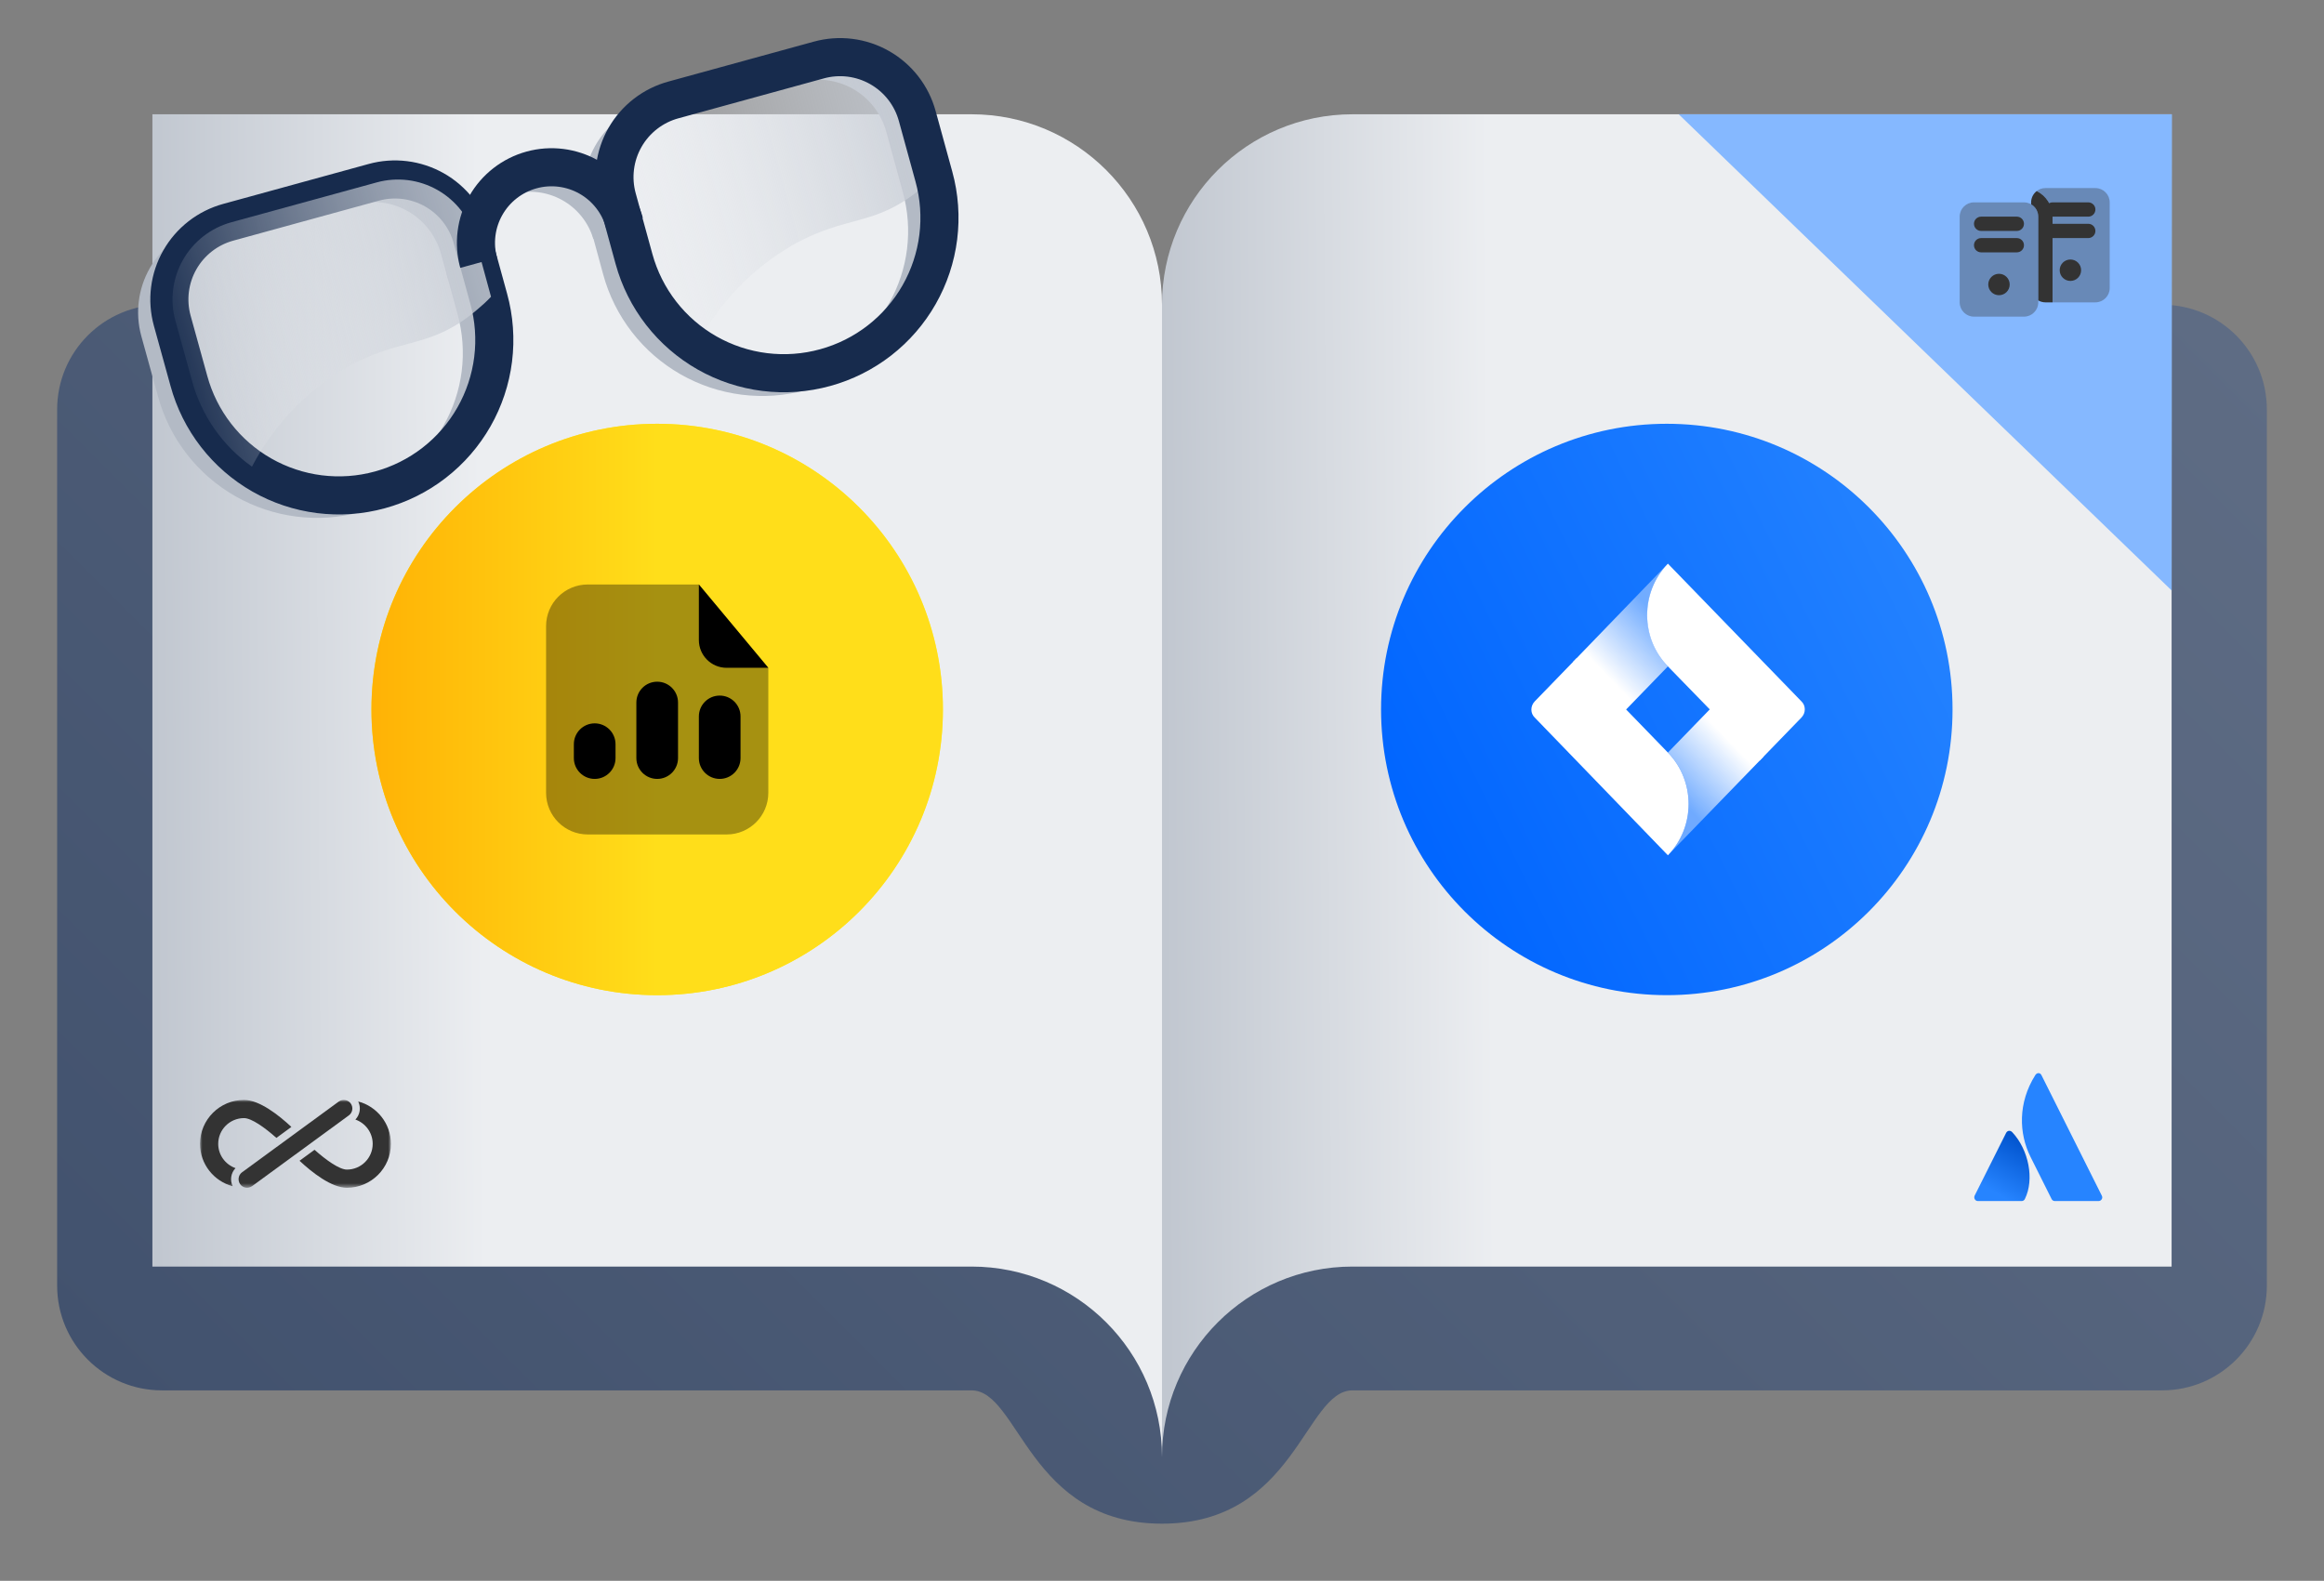
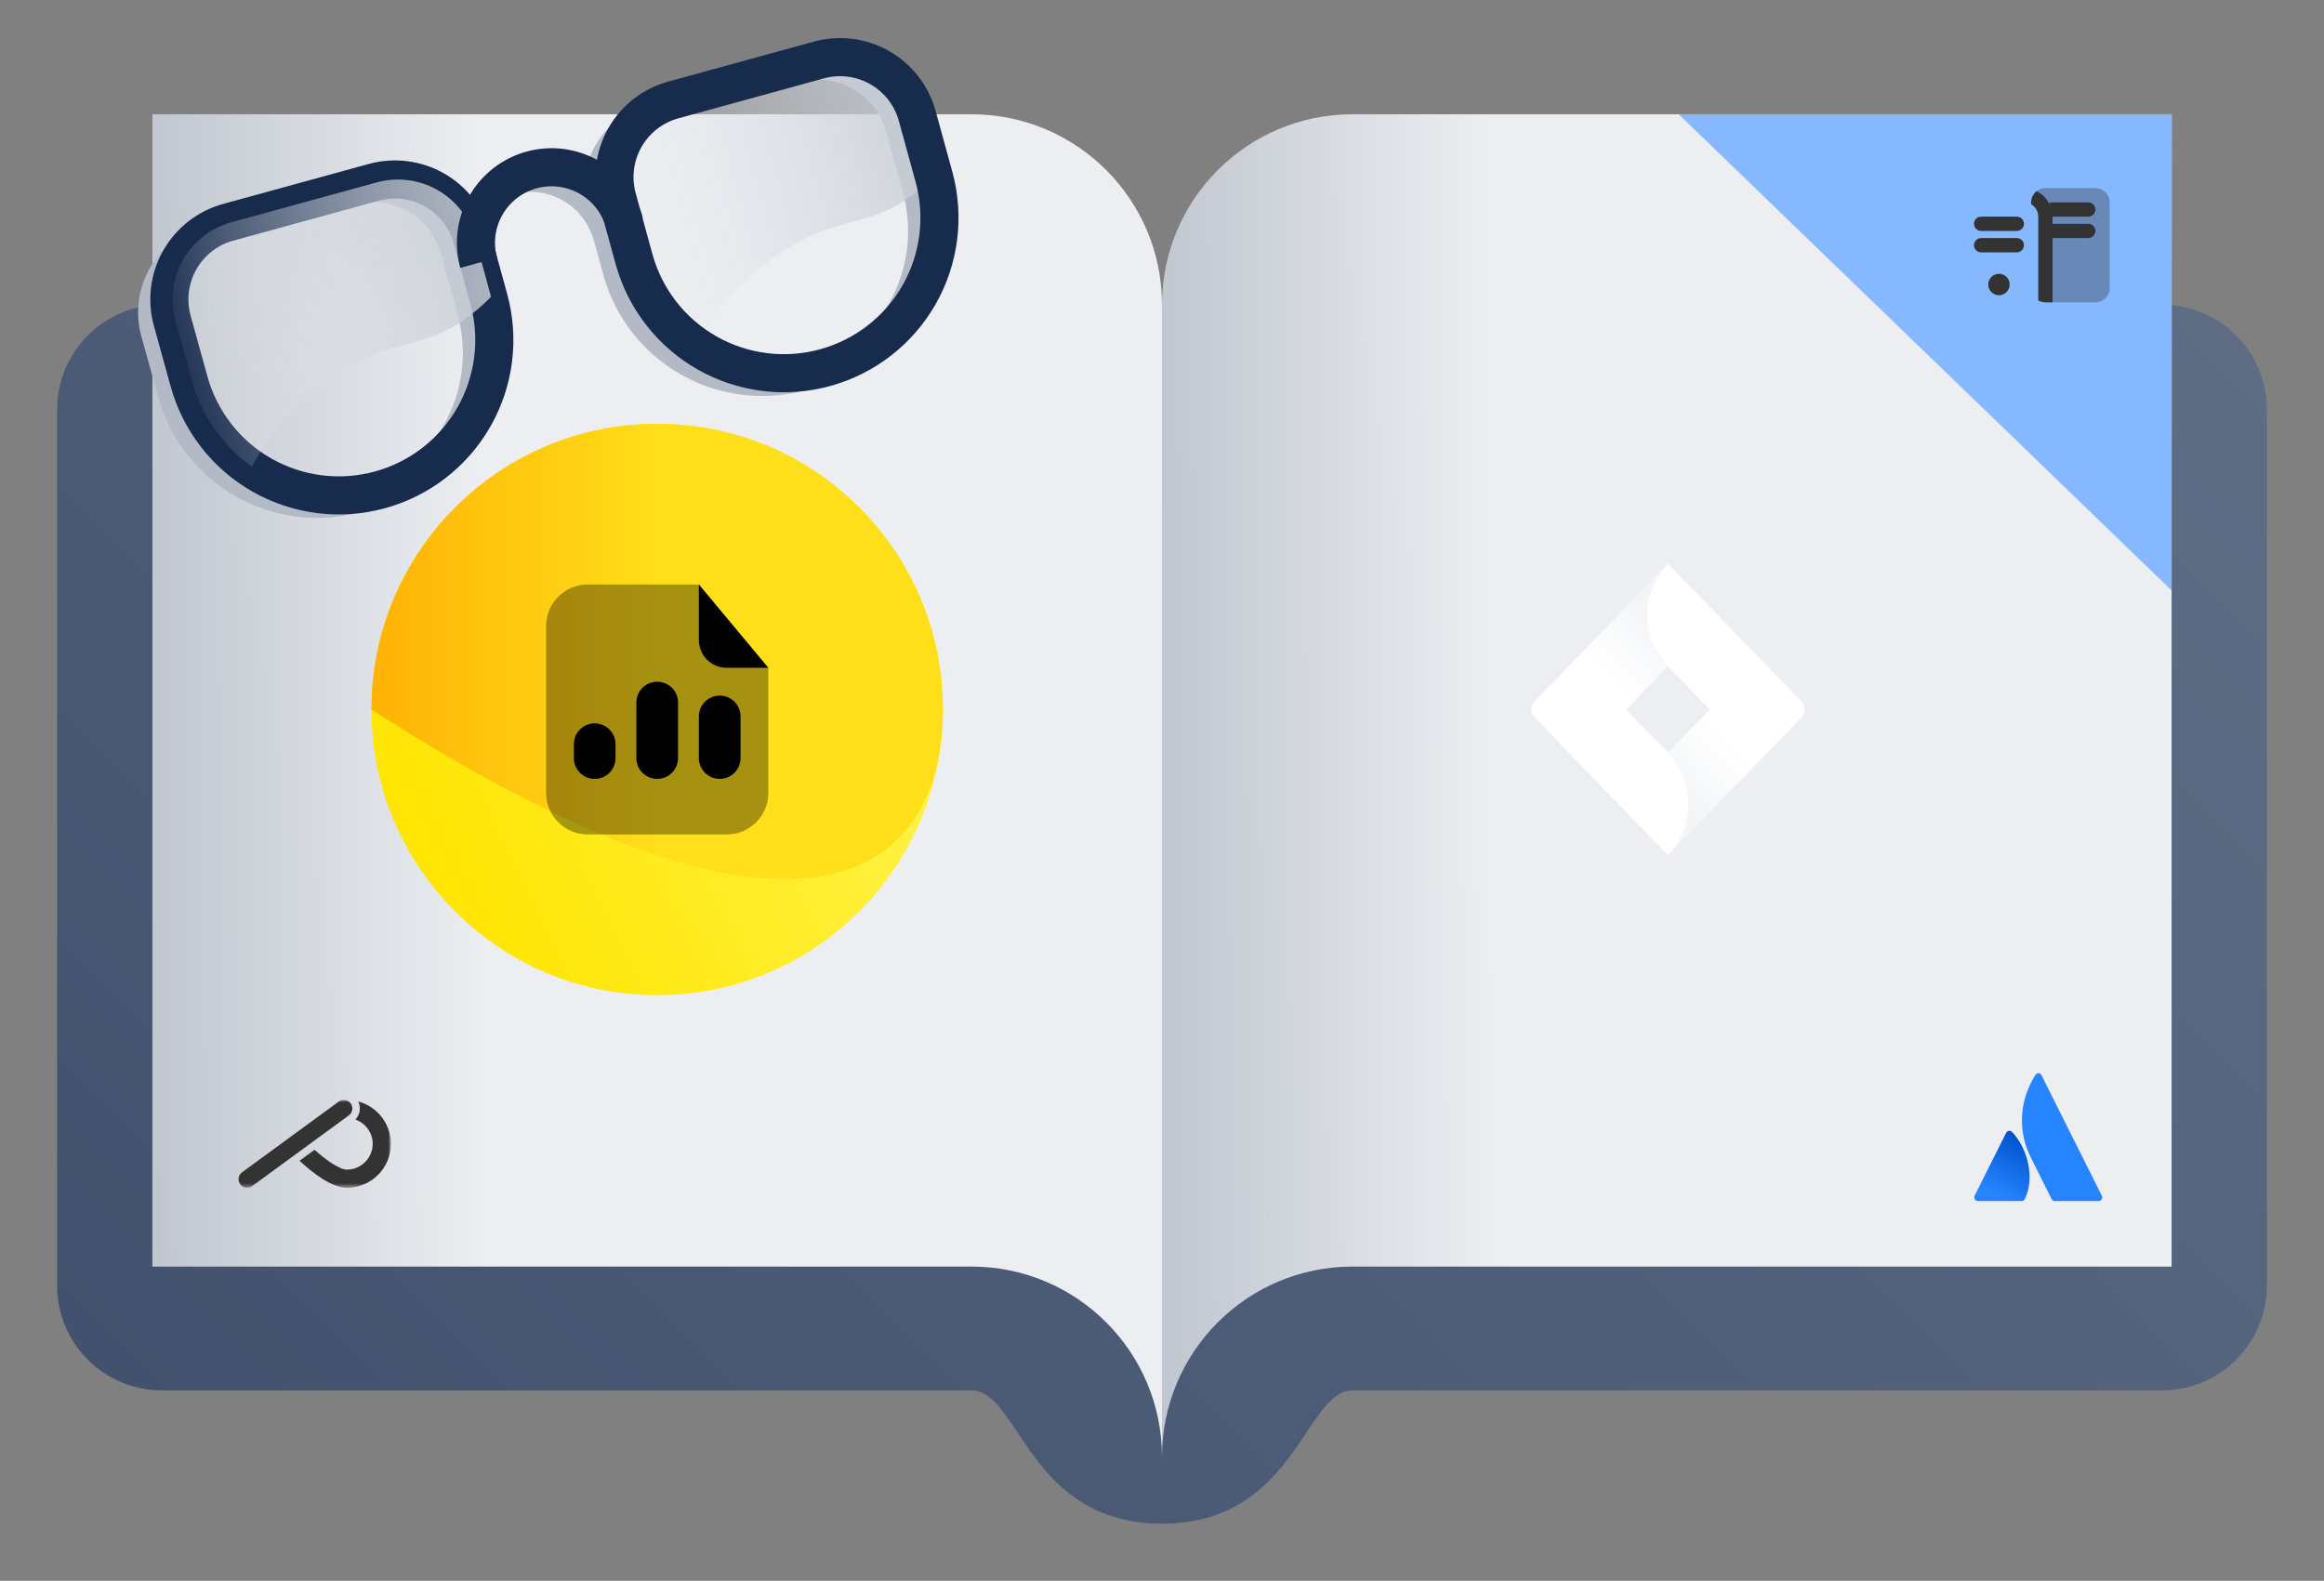
<svg xmlns="http://www.w3.org/2000/svg" width="488" height="332" viewBox="0 0 488 332" fill="none">
  <rect x="0" y="0" width="488" height="332" fill="#808080" stroke="none" />
  <path d="M34 64C21.85 64 12 73.85 12 86V270C12 282.15 21.85 292 34 292C34 292 194 292 204 292C214 292.002 216 319.996 244.004 319.996C272 319.996 274 292 284 292C294 292 454 292 454 292C466.15 292 476 282.15 476 270V86C476 73.85 466.15 64 454 64H34Z" fill="url(#paint0_linear_170_4926)" />
  <path d="M284 24C261.909 24 244 41.909 244 64V306C244 283.909 261.909 266 284 266H456V24H284Z" fill="url(#paint1_linear_170_4926)" />
  <path d="M446 222H410V258H446V222Z" fill="white" fill-opacity="0.01" />
  <path d="M422.553 237.795C422.148 237.348 421.539 237.389 421.255 237.916L414.639 251.107C414.396 251.634 414.761 252.243 415.329 252.243H424.502C424.786 252.243 425.07 252.081 425.191 251.797C427.221 247.698 426.003 241.488 422.553 237.795Z" fill="url(#paint2_linear_170_4926)" />
  <path d="M427.383 225.781C423.69 231.626 423.933 238.079 426.368 242.949C428.804 247.819 430.67 251.513 430.792 251.797C430.914 252.081 431.198 252.243 431.482 252.243H440.655C441.223 252.243 441.629 251.635 441.344 251.107C441.344 251.107 429.006 226.431 428.682 225.822C428.438 225.254 427.748 225.213 427.383 225.781Z" fill="#2684FF" />
  <path d="M204 24C226.091 24 244 41.909 244 64V306C244 283.909 226.091 266 204 266H32V24H204Z" fill="url(#paint3_linear_170_4926)" />
  <mask id="mask0_170_4926" style="mask-type:luminance" maskUnits="userSpaceOnUse" x="42" y="231" width="41" height="19">
    <path d="M82.086 231H42V249.452H82.086V231Z" fill="white" />
  </mask>
  <g mask="url(#mask0_170_4926)">
-     <path d="M45.821 240.226C45.821 237.243 48.248 234.82 51.241 234.82C52.818 234.82 55.623 236.822 58.038 238.979L61.187 236.672C58.616 234.271 54.512 231 51.241 231C46.143 231 42 235.142 42 240.226C42 244.49 44.916 248.077 48.864 249.13C48.242 247.866 48.481 246.342 49.453 245.327C47.342 244.584 45.821 242.582 45.821 240.226Z" fill="#333333" />
    <path d="M75.216 231.322C75.838 232.586 75.599 234.11 74.627 235.125C76.738 235.862 78.259 237.87 78.259 240.226C78.259 243.209 75.827 245.632 72.845 245.632C71.267 245.632 68.463 243.63 66.047 241.473L62.898 243.78C65.47 246.181 69.574 249.452 72.845 249.452C77.937 249.452 82.086 245.316 82.086 240.226C82.08 235.962 79.159 232.369 75.216 231.322Z" fill="#333333" />
    <path d="M73.64 231.737C73.051 230.939 71.929 230.761 71.124 231.349L50.826 246.197C50.026 246.785 49.865 247.899 50.437 248.709C51.004 249.502 52.092 249.696 52.953 249.097L73.251 234.249C74.056 233.661 74.228 232.541 73.64 231.737Z" fill="#333333" />
  </g>
  <path d="M197.999 149C197.999 115.863 171.136 89 137.999 89C104.862 89 78 115.863 78 149C78 182.137 104.862 209 137.999 209C171.136 209 197.999 182.137 197.999 149Z" fill="url(#paint4_linear_170_4926)" />
-   <path d="M197.999 149C197.999 115.863 171.136 89 137.999 89C104.862 89 78 115.863 78 149C78 182.137 104.862 209 137.999 209C171.136 209 197.999 182.137 197.999 149Z" fill="url(#paint5_linear_170_4926)" />
+   <path d="M197.999 149C197.999 115.863 171.136 89 137.999 89C104.862 89 78 115.863 78 149C171.136 209 197.999 182.137 197.999 149Z" fill="url(#paint5_linear_170_4926)" />
  <g style="mix-blend-mode:multiply">
    <path d="M75.127 105.622C66.797 107.884 57.91 106.753 50.412 102.476C42.915 98.199 37.418 91.124 35.127 82.802L31.587 70.002C30.422 65.711 31.006 61.133 33.21 57.272C35.414 53.411 39.059 50.581 43.347 49.402L73.867 41.022C75.996 40.436 78.219 40.276 80.409 40.55C82.6 40.824 84.716 41.527 86.634 42.62C88.553 43.712 90.238 45.172 91.592 46.915C92.946 48.659 93.944 50.653 94.527 52.782L98.027 65.522C99.161 69.659 99.468 73.978 98.93 78.234C98.392 82.489 97.021 86.597 94.894 90.321C92.766 94.046 89.926 97.315 86.534 99.94C83.142 102.565 79.266 104.496 75.127 105.622Z" stroke="#B3BAC5" stroke-width="4" stroke-miterlimit="10" />
    <path d="M168.686 80.002C164.55 81.135 160.23 81.442 155.975 80.905C151.719 80.367 147.611 78.996 143.887 76.868C140.162 74.741 136.893 71.901 134.268 68.509C131.643 65.117 129.712 61.241 128.586 57.102L125.126 44.382C123.942 40.088 124.511 35.499 126.709 31.625C128.907 27.751 132.553 24.908 136.846 23.722L167.346 15.342C169.474 14.756 171.696 14.594 173.885 14.867C176.075 15.14 178.19 15.842 180.108 16.932C182.027 18.022 183.712 19.48 185.067 21.221C186.422 22.963 187.421 24.954 188.006 27.082L191.506 39.822C192.654 43.958 192.973 48.281 192.446 52.541C191.92 56.801 190.557 60.916 188.437 64.649C186.317 68.382 183.481 71.659 180.092 74.294C176.703 76.928 172.827 78.868 168.686 80.002Z" stroke="#B3BAC5" stroke-width="4" stroke-miterlimit="10" />
    <path d="M95.926 58.002C94.914 53.98 95.517 49.721 97.606 46.139C99.696 42.556 103.106 39.935 107.105 38.836C111.105 37.737 115.375 38.249 119.002 40.262C122.628 42.274 125.322 45.627 126.506 49.602" stroke="#B3BAC5" stroke-width="4" stroke-miterlimit="10" />
  </g>
  <path d="M79.766 102.882C75.631 104.016 71.313 104.324 67.058 103.788C62.804 103.251 58.697 101.881 54.972 99.756C51.248 97.631 47.979 94.792 45.353 91.403C42.726 88.013 40.794 84.139 39.666 80.002L36.166 67.342C35.581 65.213 35.42 62.99 35.694 60.799C35.969 58.608 36.672 56.493 37.764 54.574C38.856 52.656 40.316 50.971 42.06 49.617C43.803 48.262 45.797 47.265 47.926 46.682L78.446 38.302C80.573 37.712 82.794 37.547 84.984 37.816C87.174 38.084 89.289 38.782 91.21 39.868C93.13 40.955 94.818 42.409 96.176 44.148C97.534 45.886 98.537 47.876 99.126 50.002L102.626 62.742C103.767 66.879 104.08 71.2 103.548 75.457C103.016 79.715 101.649 83.826 99.525 87.555C97.402 91.284 94.563 94.557 91.173 97.187C87.782 99.817 83.906 101.752 79.766 102.882Z" stroke="#172B4D" stroke-width="8" stroke-miterlimit="10" />
  <path style="mix-blend-mode:multiply" d="M193.707 39.342C194.687 38.522 195.707 37.602 196.607 36.642L193.247 24.362C192.663 22.233 191.666 20.239 190.312 18.495C188.958 16.752 187.273 15.292 185.354 14.2C183.435 13.107 181.32 12.404 179.129 12.13C176.939 11.856 174.715 12.016 172.587 12.602L142.087 20.982C139.957 21.565 137.964 22.562 136.22 23.917C134.476 25.271 133.016 26.956 131.924 28.874C130.832 30.793 130.129 32.908 129.855 35.099C129.58 37.29 129.741 39.513 130.327 41.642L133.827 54.382C135.803 61.66 140.251 68.025 146.407 72.382C150.924 63.745 157.778 56.551 166.187 51.622C177.907 44.902 183.687 47.842 193.707 39.342Z" fill="url(#paint6_linear_170_4926)" />
  <path style="mix-blend-mode:multiply" d="M100.207 65.022C101.187 64.202 102.207 63.282 103.107 62.322L99.747 50.002C98.556 45.721 95.717 42.087 91.853 39.894C87.988 37.702 83.413 37.129 79.127 38.302L48.567 46.682C46.439 47.267 44.448 48.266 42.706 49.621C40.965 50.977 39.507 52.661 38.417 54.58C37.327 56.499 36.625 58.613 36.353 60.803C36.08 62.993 36.241 65.215 36.827 67.342L40.327 80.002C42.303 87.281 46.751 93.645 52.907 98.002C57.424 89.365 64.278 82.171 72.687 77.242C84.407 70.582 90.167 73.542 100.207 65.022Z" fill="url(#paint7_linear_170_4926)" />
  <path d="M173.287 77.202C169.151 78.346 164.831 78.663 160.573 78.135C156.314 77.607 152.202 76.244 148.472 74.124C144.741 72.005 141.466 69.17 138.832 65.782C136.199 62.394 134.26 58.52 133.127 54.382L129.627 41.642C129.042 39.511 128.883 37.285 129.16 35.092C129.436 32.899 130.143 30.782 131.239 28.863C132.335 26.944 133.799 25.26 135.548 23.907C137.296 22.555 139.293 21.561 141.427 20.982L171.947 12.602C174.075 12.016 176.299 11.856 178.489 12.13C180.68 12.404 182.795 13.107 184.714 14.2C186.633 15.292 188.318 16.752 189.672 18.495C191.026 20.239 192.023 22.233 192.606 24.362L196.106 37.102C197.242 41.233 197.552 45.548 197.02 49.799C196.487 54.05 195.122 58.155 193.003 61.879C190.884 65.603 188.052 68.873 184.669 71.502C181.286 74.131 177.418 76.068 173.287 77.202Z" stroke="#172B4D" stroke-width="8" stroke-miterlimit="10" />
  <path d="M100.507 55.202C99.956 53.191 99.805 51.092 100.065 49.023C100.325 46.955 100.99 44.957 102.021 43.146C104.105 39.487 107.557 36.806 111.617 35.692C115.678 34.578 120.014 35.123 123.673 37.206C127.332 39.29 130.013 42.741 131.127 46.802" stroke="#172B4D" stroke-width="8" stroke-miterlimit="10" />
-   <path d="M410 149C410 115.863 383.137 89 350 89C316.863 89 290 115.863 290 149C290 182.137 316.863 209 350 209C383.137 209 410 182.137 410 149Z" fill="url(#paint8_linear_170_4926)" />
  <g clip-path="url(#clip0_170_4926)">
    <path d="M350.23 179.625C356.026 173.645 356.026 164.03 350.23 158.05L331.04 138.253L322.267 147.303C321.328 148.273 321.328 149.808 322.267 150.697L350.23 179.625Z" fill="white" />
    <path d="M378.271 147.303L350.23 118.375L350.152 118.456C344.434 124.435 344.434 134.051 350.23 139.95L369.498 159.747L378.271 150.697C379.21 149.727 379.21 148.192 378.271 147.303Z" fill="white" />
    <path d="M350.23 139.95C344.512 134.051 344.434 124.436 350.152 118.456L330.257 139.061L340.674 149.808L350.23 139.95Z" fill="url(#paint9_linear_170_4926)" />
    <path d="M359.865 148.111L350.23 158.05C356.027 164.03 356.027 173.646 350.23 179.625L370.282 158.939L359.865 148.111Z" fill="url(#paint10_linear_170_4926)" />
  </g>
  <path d="M456.065 23.999L456 124L352.5 24L456.065 23.999Z" fill="#85B8FF" />
  <path opacity="0.35" d="M443 42.5V60.5C443 62.15 441.65 63.5 440 63.5H431V45.5C431 43.145 429.65 41.105 427.67 40.13C428.18 39.725 428.81 39.5 429.5 39.5H440C441.65 39.5 443 40.85 443 42.5Z" fill="#333333" />
-   <path d="M434.75 59C435.993 59 437 57.993 437 56.75C437 55.507 435.993 54.5 434.75 54.5C433.507 54.5 432.5 55.507 432.5 56.75C432.5 57.993 433.507 59 434.75 59Z" fill="#333333" />
  <path d="M438.5 45.5H431C430.172 45.5 429.5 44.828 429.5 44C429.5 43.172 430.172 42.5 431 42.5H438.5C439.328 42.5 440 43.172 440 44C440 44.828 439.328 45.5 438.5 45.5Z" fill="#333333" />
  <path d="M438.5 50H431C430.172 50 429.5 49.328 429.5 48.5C429.5 47.672 430.172 47 431 47H438.5C439.328 47 440 47.672 440 48.5C440 49.328 439.328 50 438.5 50Z" fill="#333333" />
  <path d="M431 45.5V63.5H429.5C428.96 63.5 428.435 63.35 428 63.095V45.5C428 44.39 427.4 43.43 426.5 42.905V42.5C426.5 41.54 426.965 40.67 427.67 40.13C429.65 41.105 431 43.145 431 45.5Z" fill="#333333" />
-   <path opacity="0.35" d="M425 66.5H414.5C412.843 66.5 411.5 65.157 411.5 63.5V45.5C411.5 43.843 412.843 42.5 414.5 42.5H425C426.658 42.5 428 43.843 428 45.5V63.5C428 65.157 426.658 66.5 425 66.5Z" fill="#333333" />
  <path d="M419.75 62C420.993 62 422 60.993 422 59.75C422 58.507 420.993 57.5 419.75 57.5C418.507 57.5 417.5 58.507 417.5 59.75C417.5 60.993 418.507 62 419.75 62Z" fill="#333333" />
  <path d="M423.5 48.5H416C415.172 48.5 414.5 47.828 414.5 47C414.5 46.172 415.172 45.5 416 45.5H423.5C424.328 45.5 425 46.172 425 47C425 47.828 424.328 48.5 423.5 48.5Z" fill="#333333" />
  <path d="M423.5 53H416C415.172 53 414.5 52.328 414.5 51.5C414.5 50.672 415.172 50 416 50H423.5C424.328 50 425 50.672 425 51.5C425 52.328 424.328 53 423.5 53Z" fill="#333333" />
  <path opacity="0.35" d="M152.584 175.25H123.417C118.584 175.25 114.667 171.333 114.667 166.5V131.5C114.667 126.667 118.584 122.75 123.417 122.75H146.75L161.334 140.25V166.5C161.334 171.333 157.417 175.25 152.584 175.25Z" fill="black" />
  <path d="M146.75 134.417V122.75L161.333 140.25H152.583C149.36 140.25 146.75 137.64 146.75 134.417Z" fill="black" />
  <path d="M138 143.167C135.585 143.167 133.625 145.127 133.625 147.542V159.209C133.625 161.624 135.585 163.584 138 163.584C140.415 163.584 142.375 161.624 142.375 159.209V147.542C142.375 145.127 140.415 143.167 138 143.167Z" fill="black" />
  <path d="M151.125 146.083C148.71 146.083 146.75 148.043 146.75 150.458V159.208C146.75 161.623 148.71 163.583 151.125 163.583C153.54 163.583 155.5 161.623 155.5 159.208V150.458C155.5 148.043 153.54 146.083 151.125 146.083Z" fill="black" />
  <path d="M124.875 151.917C122.46 151.917 120.5 153.877 120.5 156.292V159.209C120.5 161.624 122.46 163.584 124.875 163.584C127.29 163.584 129.25 161.624 129.25 159.209V156.292C129.25 153.877 127.29 151.917 124.875 151.917Z" fill="black" />
  <defs>
    <linearGradient id="paint0_linear_170_4926" x1="77.003" y1="345.548" x2="410.843" y2="11.555" gradientUnits="userSpaceOnUse">
      <stop stop-color="#42526E" />
      <stop offset="1" stop-color="#5E6C84" />
    </linearGradient>
    <linearGradient id="paint1_linear_170_4926" x1="456.037" y1="125.387" x2="244.218" y2="126.883" gradientUnits="userSpaceOnUse">
      <stop offset="0.675" stop-color="#ECEEF1" />
      <stop offset="1" stop-color="#C1C7D0" />
    </linearGradient>
    <linearGradient id="paint2_linear_170_4926" x1="426.154" y1="239.811" x2="419.201" y2="251.854" gradientUnits="userSpaceOnUse">
      <stop stop-color="#0052CC" />
      <stop offset="0.923" stop-color="#2684FF" />
    </linearGradient>
    <linearGradient id="paint3_linear_170_4926" x1="244.037" y1="125.387" x2="32.218" y2="126.883" gradientUnits="userSpaceOnUse">
      <stop offset="0.675" stop-color="#ECEEF1" />
      <stop offset="1" stop-color="#C1C7D0" />
    </linearGradient>
    <linearGradient id="paint4_linear_170_4926" x1="82.557" y1="176.094" x2="202.61" y2="117.431" gradientUnits="userSpaceOnUse">
      <stop stop-color="#FFE500" />
      <stop offset="1" stop-color="#FFF555" />
    </linearGradient>
    <linearGradient id="paint5_linear_170_4926" x1="197.999" y1="148.856" x2="63" y2="148.856" gradientUnits="userSpaceOnUse">
      <stop offset="0.444" stop-color="#FFDE1A" />
      <stop offset="1" stop-color="#FFA700" />
    </linearGradient>
    <linearGradient id="paint6_linear_170_4926" x1="213.3" y1="27.082" x2="115.252" y2="54.015" gradientUnits="userSpaceOnUse">
      <stop stop-color="#C1C7D0" />
      <stop offset="0.09" stop-color="#C4CAD2" stop-opacity="0.93" />
      <stop offset="0.27" stop-color="#CBD0D8" stop-opacity="0.76" />
      <stop offset="0.51" stop-color="#D7DBE1" stop-opacity="0.48" />
      <stop offset="0.8" stop-color="#E8EAEE" stop-opacity="0.1" />
      <stop offset="0.88" stop-color="#ECEEF1" stop-opacity="0" />
    </linearGradient>
    <linearGradient id="paint7_linear_170_4926" x1="119.785" y1="52.77" x2="21.737" y2="79.704" gradientUnits="userSpaceOnUse">
      <stop stop-color="#C1C7D0" />
      <stop offset="0.09" stop-color="#C4CAD2" stop-opacity="0.93" />
      <stop offset="0.27" stop-color="#CBD0D8" stop-opacity="0.76" />
      <stop offset="0.51" stop-color="#D7DBE1" stop-opacity="0.48" />
      <stop offset="0.8" stop-color="#E8EAEE" stop-opacity="0.1" />
      <stop offset="0.88" stop-color="#ECEEF1" stop-opacity="0" />
    </linearGradient>
    <linearGradient id="paint8_linear_170_4926" x1="294.557" y1="176.094" x2="414.611" y2="117.431" gradientUnits="userSpaceOnUse">
      <stop stop-color="#0065FF" />
      <stop offset="1" stop-color="#2684FF" />
    </linearGradient>
    <linearGradient id="paint9_linear_170_4926" x1="349.794" y1="129.64" x2="337.299" y2="141.752" gradientUnits="userSpaceOnUse">
      <stop offset="0.068" stop-color="white" stop-opacity="0.4" />
      <stop offset="1" stop-color="white" />
    </linearGradient>
    <linearGradient id="paint10_linear_170_4926" x1="351.025" y1="168.025" x2="364.708" y2="154.762" gradientUnits="userSpaceOnUse">
      <stop offset="0.068" stop-color="white" stop-opacity="0.4" />
      <stop offset="0.908" stop-color="white" />
    </linearGradient>
    <clipPath id="clip0_170_4926">
      <rect width="70" height="70" fill="white" transform="translate(315 114)" />
    </clipPath>
  </defs>
</svg>